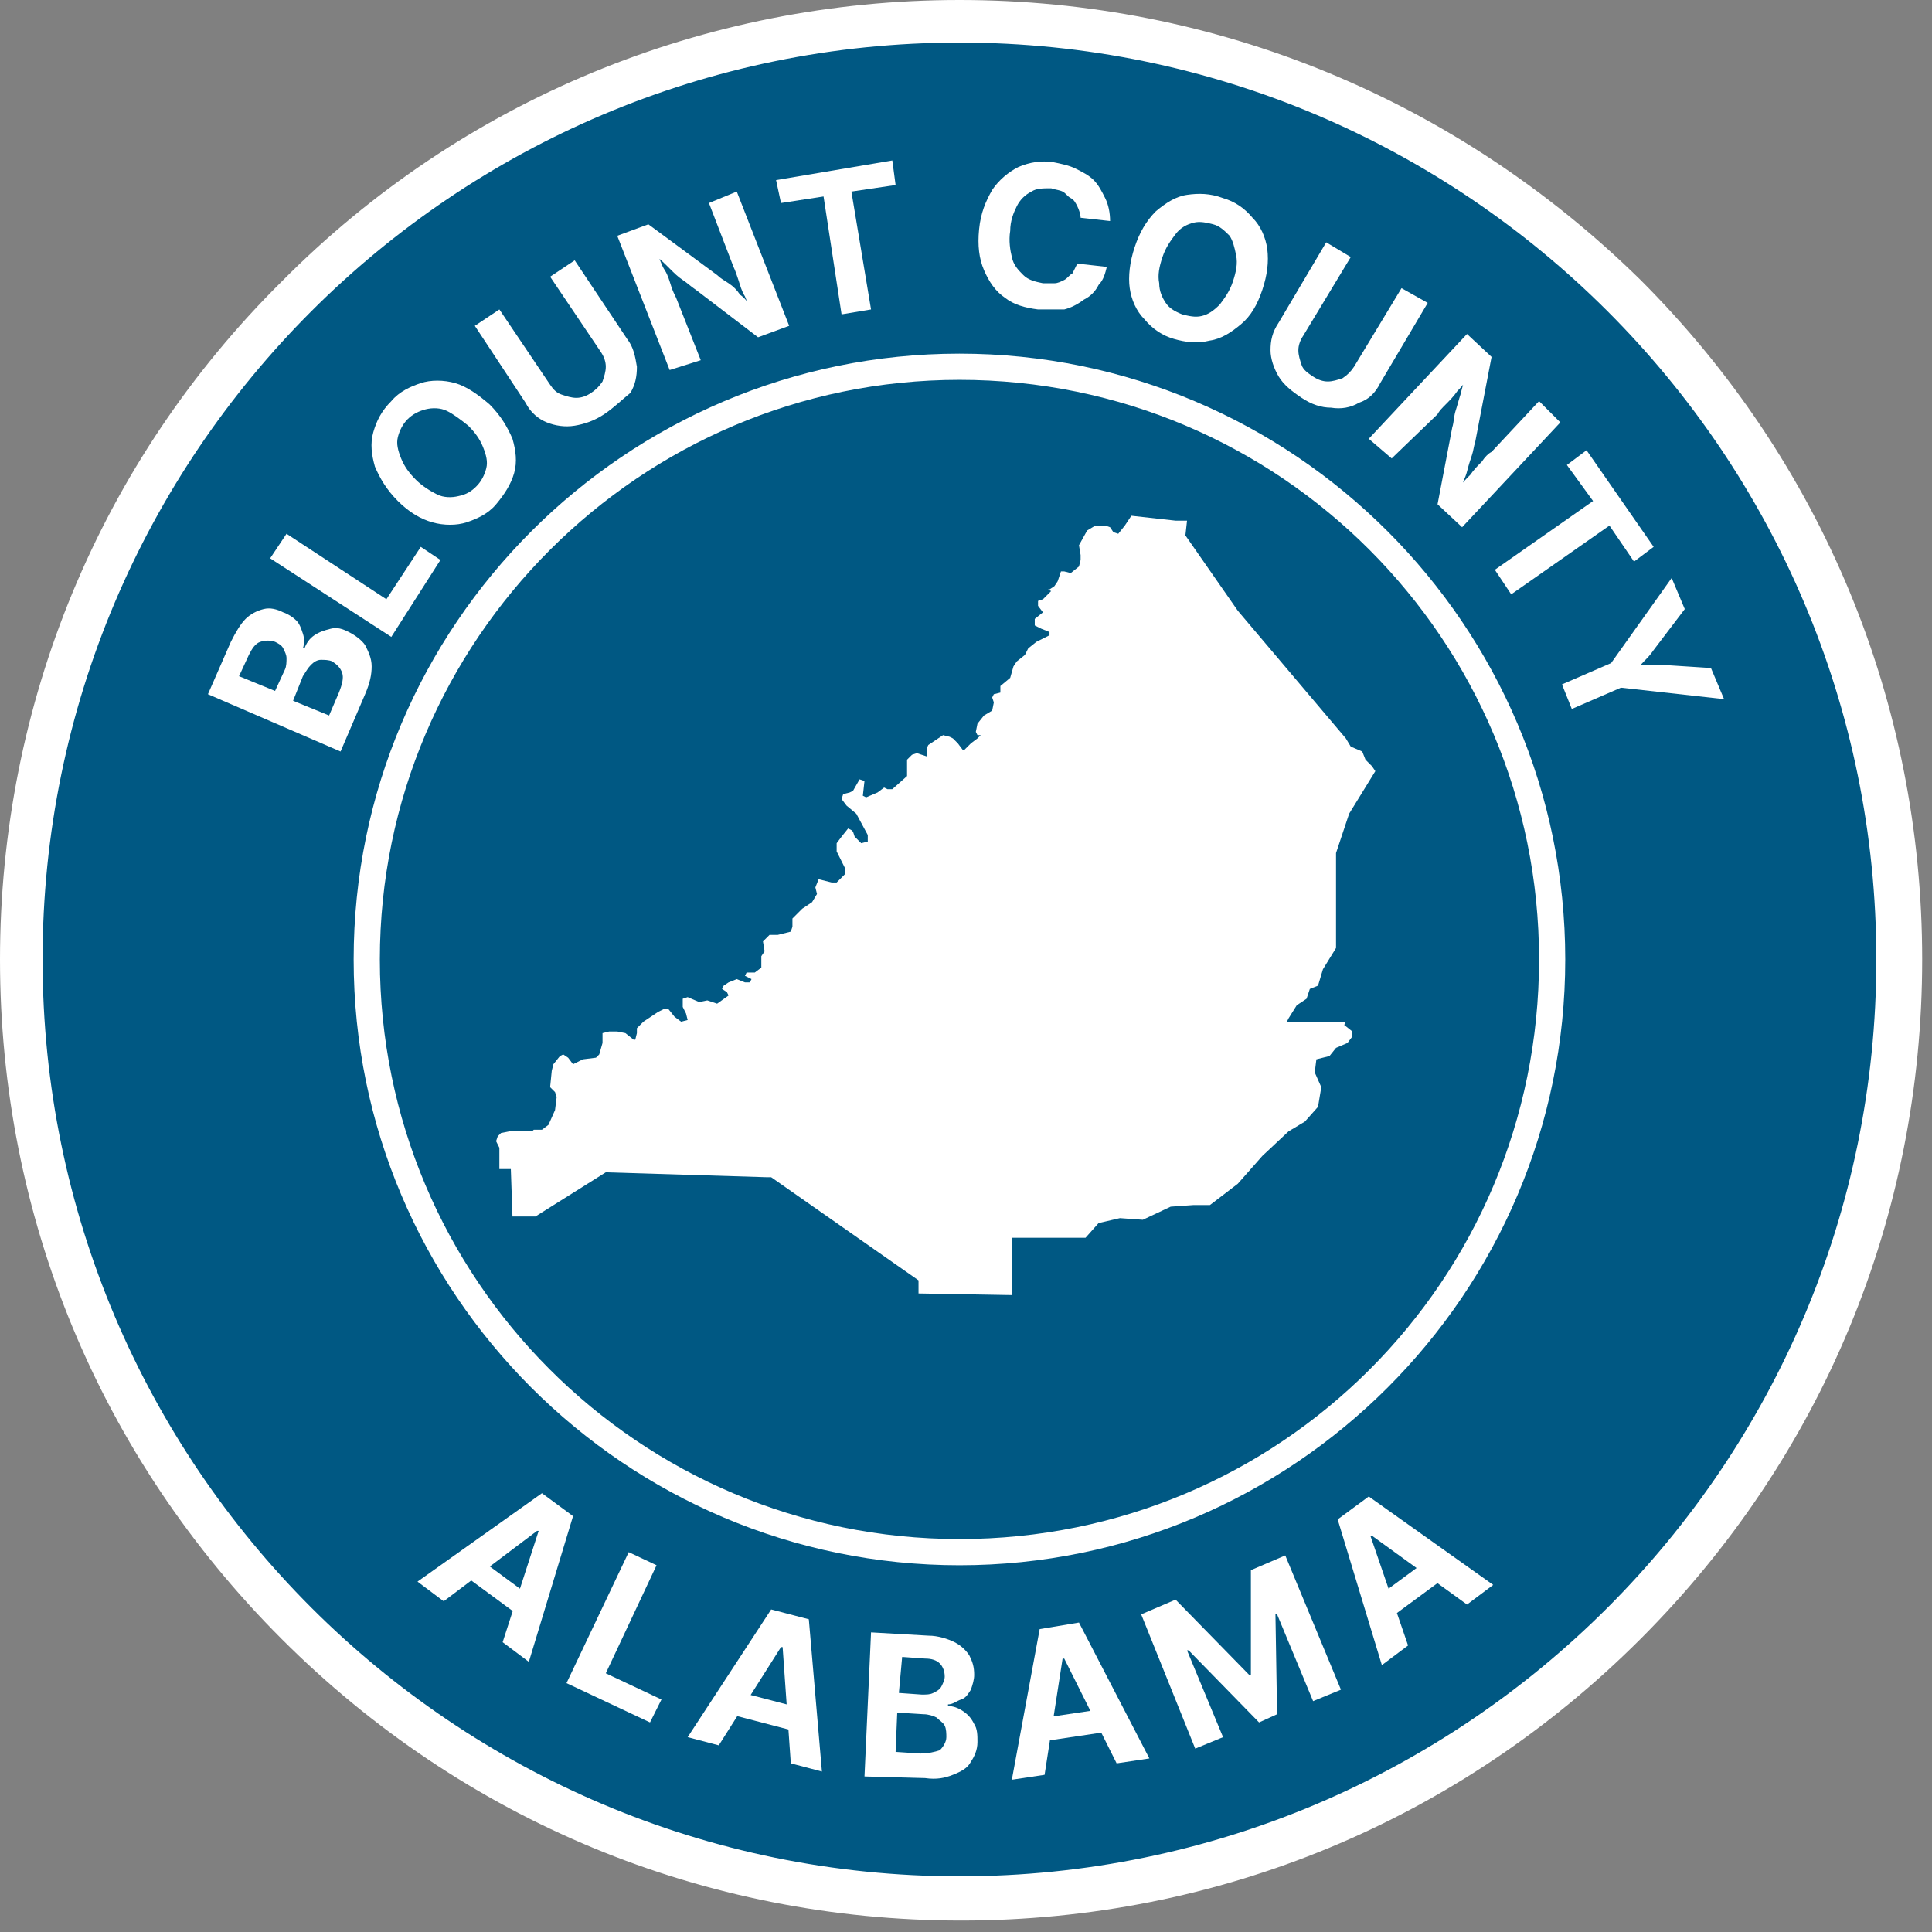
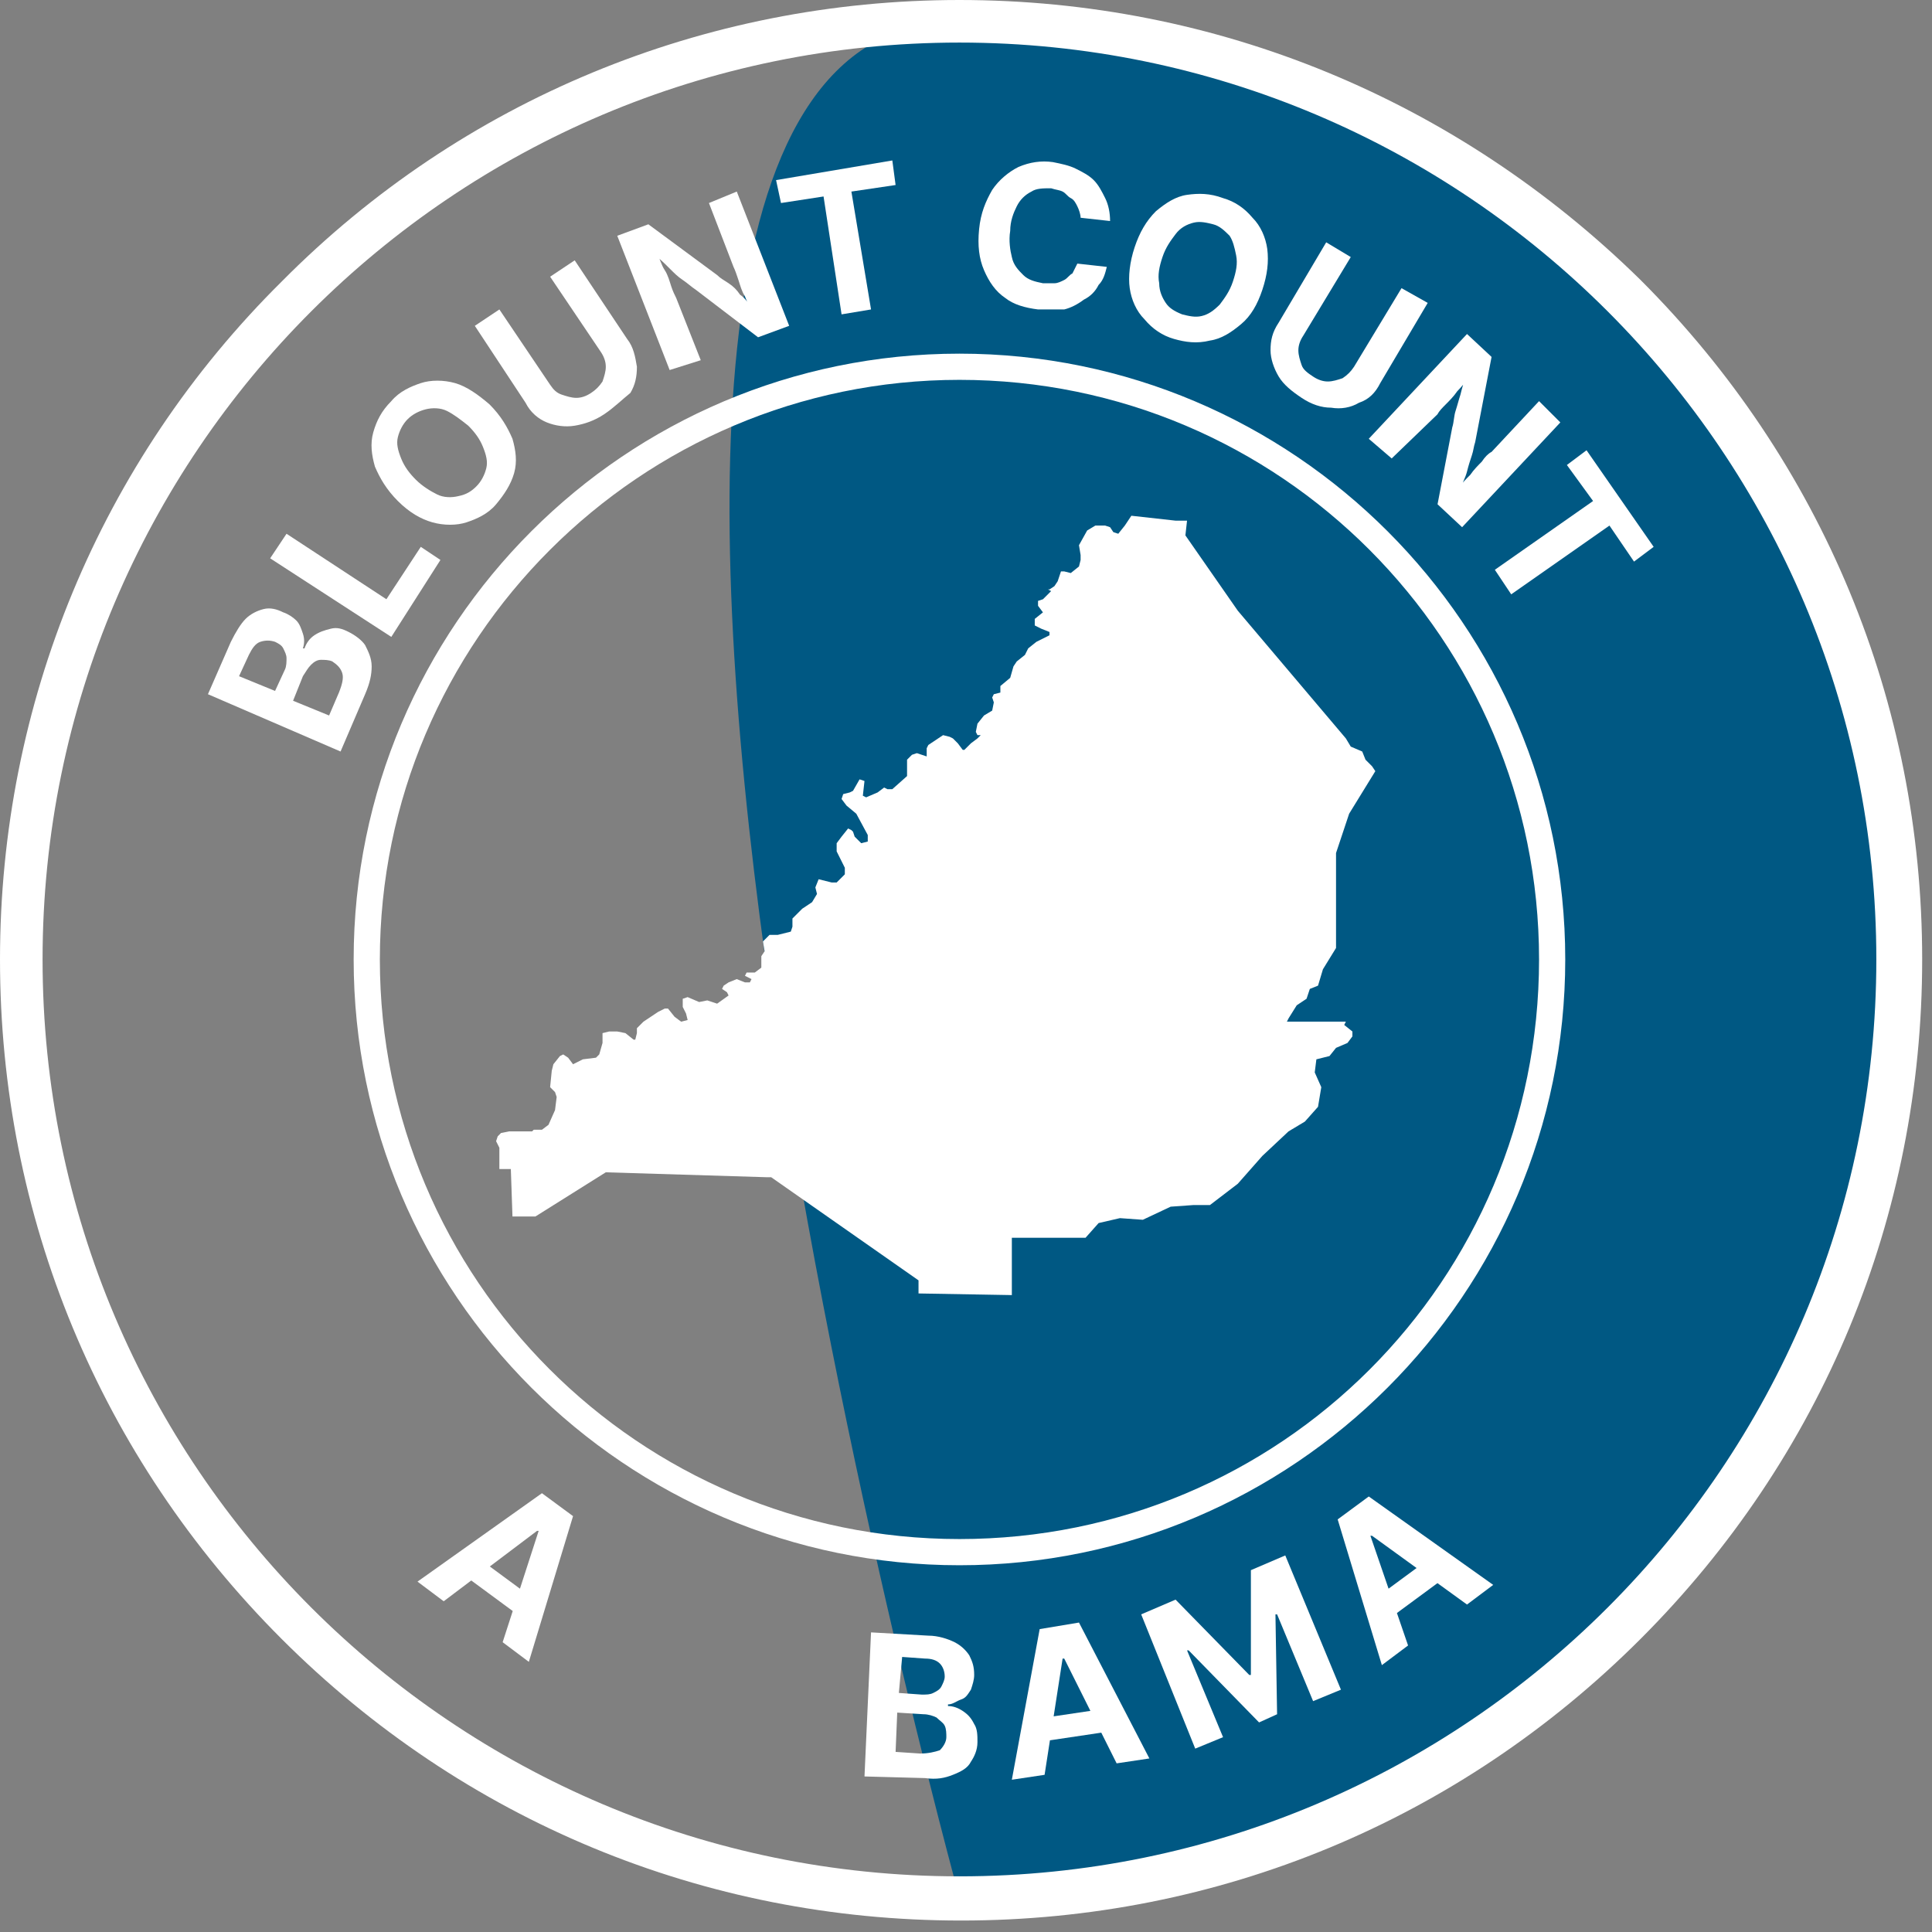
<svg xmlns="http://www.w3.org/2000/svg" version="1.1" id="County_Template_Group" x="0px" y="0px" viewBox="0 0 118 118" style="enable-background:new 0 0 118 118;" xml:space="preserve">
  <rect x="0" y="0" width="118" height="118" fill="#808080" stroke="none" />
  <style type="text/css">
	.st0{fill:#005883;}
	.st1{fill:#FFFFFF;}
</style>
-   <path class="st0" d="M58.6,115.9C27,115.9,1.3,90.2,1.3,58.6S27,1.3,58.6,1.3s57.3,25.7,57.3,57.3S90.2,115.9,58.6,115.9L58.6,115.9  z" />
+   <path class="st0" d="M58.6,115.9S27,1.3,58.6,1.3s57.3,25.7,57.3,57.3S90.2,115.9,58.6,115.9L58.6,115.9  z" />
  <path id="Outer_Border" class="st1" d="M58.6,2.6c30.9,0,56,25.1,56,56c0,30.9-25.1,56-56,56c-30.9,0-56-25.1-56-56  C2.6,27.7,27.7,2.6,58.6,2.6z M58.6,0C43,0,28.2,6.1,17.2,17.2C6.1,28.2,0,43,0,58.6C0,74.3,6.1,89,17.2,100.1  c11.1,11.1,25.8,17.2,41.5,17.2c15.7,0,30.4-6.1,41.5-17.2c11.1-11.1,17.2-25.8,17.2-41.5c0-15.7-6.1-30.4-17.2-41.5  C89,6.1,74.3,0,58.6,0z" />
  <path id="Center_Border" class="st1" d="M58.6,23.2C78.2,23.2,94,39.1,94,58.6C94,78.2,78.2,94,58.6,94c-19.6,0-35.4-15.9-35.4-35.4  C23.2,39.1,39.1,23.2,58.6,23.2z M58.6,21.6c-20.4,0-37,16.6-37,37s16.6,37,37,37s37-16.6,37-37S79,21.6,58.6,21.6z" />
  <g id="Alabama">
    <path class="st1" d="M86,100.5l-1.6,1.2l-2.7-8.9l1.9-1.4l7.6,5.4l-1.6,1.2l-5.8-4.2l-0.1,0L86,100.5L86,100.5z M83.9,97.7l3.8-2.8   l0.9,1.2l-3.8,2.8L83.9,97.7z" />
    <path class="st1" d="M27.1,97.8l-1.6-1.2l7.6-5.4l1.9,1.4l-2.7,8.9l-1.6-1.2l2.2-6.8l-0.1,0L27.1,97.8L27.1,97.8z M29,95l3.8,2.8   L32,98.9l-3.8-2.8L29,95z" />
-     <path class="st1" d="M34.6,102.8l3.8-8l1.7,0.8l-3.1,6.6l3.4,1.6l-0.7,1.4L34.6,102.8z" />
-     <path class="st1" d="M43.9,106.6l-1.9-0.5l5.1-7.8l2.3,0.6l0.8,9.3l-1.9-0.5l-0.5-7.1l-0.1,0L43.9,106.6z M44.6,103.2l4.6,1.2   l-0.4,1.4l-4.6-1.2L44.6,103.2z" />
    <path class="st1" d="M52.8,108.5l0.4-8.8l3.5,0.2c0.6,0,1.2,0.2,1.6,0.4c0.4,0.2,0.7,0.5,0.9,0.8c0.2,0.4,0.3,0.7,0.3,1.2   c0,0.3-0.1,0.6-0.2,0.9c-0.2,0.3-0.3,0.5-0.6,0.6s-0.5,0.3-0.8,0.3v0.1c0.3,0,0.6,0.1,0.9,0.3c0.3,0.2,0.5,0.4,0.7,0.8   c0.2,0.3,0.2,0.7,0.2,1.1c0,0.5-0.2,0.9-0.4,1.2c-0.2,0.4-0.6,0.6-1.1,0.8c-0.5,0.2-1,0.3-1.7,0.2L52.8,108.5L52.8,108.5z    M54.7,107l1.5,0.1c0.5,0,0.9-0.1,1.2-0.2c0.2-0.2,0.4-0.5,0.4-0.8c0-0.2,0-0.5-0.1-0.7c-0.1-0.2-0.3-0.3-0.5-0.5   c-0.2-0.1-0.5-0.2-0.8-0.2l-1.6-0.1L54.7,107z M54.9,103.4l1.4,0.1c0.3,0,0.5,0,0.7-0.1c0.2-0.1,0.4-0.2,0.5-0.4   c0.1-0.2,0.2-0.4,0.2-0.6c0-0.3-0.1-0.6-0.3-0.8c-0.2-0.2-0.5-0.3-0.9-0.3l-1.4-0.1L54.9,103.4L54.9,103.4z" />
    <path class="st1" d="M63.8,108.4l-2,0.3l1.7-9.2l2.4-0.4l4.3,8.3l-2,0.3l-3.2-6.4l-0.1,0L63.8,108.4z M63.2,105l4.7-0.7l0.2,1.4   l-4.7,0.7L63.2,105z" />
    <path class="st1" d="M69.7,98.6l2.1-0.9l4.5,4.6l0.1,0v-6.4l2.1-0.9l3.4,8.2l-1.7,0.7l-2.2-5.3l-0.1,0l0.1,6.1l-1.1,0.5l-4.3-4.4   l-0.1,0l2.2,5.3l-1.7,0.7L69.7,98.6L69.7,98.6z" />
  </g>
  <g id="county_x5F_name">
    <g id="county_x5F_name_00000137846819127598745060000003807368268047565711_">
      <path class="st1" d="M20.8,45.9l-8.1-3.5l1.4-3.2c0.3-0.6,0.6-1.1,0.9-1.4s0.7-0.5,1.1-0.6c0.4-0.1,0.8,0,1.2,0.2    c0.3,0.1,0.6,0.3,0.8,0.5s0.3,0.5,0.4,0.8c0.1,0.3,0.1,0.6,0,0.9l0.1,0c0.1-0.3,0.3-0.6,0.6-0.8s0.6-0.3,1-0.4s0.7,0,1.1,0.2    c0.4,0.2,0.8,0.5,1,0.8c0.2,0.4,0.4,0.8,0.4,1.3c0,0.5-0.1,1-0.4,1.7L20.8,45.9z M16.8,42.2l0.6-1.3c0.1-0.2,0.1-0.5,0.1-0.7    s-0.1-0.4-0.2-0.6c-0.1-0.2-0.3-0.3-0.5-0.4c-0.3-0.1-0.6-0.1-0.9,0c-0.3,0.1-0.5,0.4-0.7,0.8l-0.6,1.3L16.8,42.2z M20.1,43.7    l0.6-1.4c0.2-0.5,0.3-0.9,0.2-1.2c-0.1-0.3-0.3-0.5-0.6-0.7c-0.2-0.1-0.5-0.1-0.7-0.1c-0.2,0-0.4,0.1-0.6,0.3    c-0.2,0.2-0.3,0.4-0.5,0.7l-0.6,1.5L20.1,43.7z" />
      <path class="st1" d="M23.9,38.9l-7.4-4.8l1-1.5l6.1,4l2.1-3.2l1.2,0.8L23.9,38.9z" />
      <path class="st1" d="M30.3,30.8c-0.5,0.6-1.2,0.9-1.8,1.1s-1.4,0.2-2.1,0c-0.7-0.2-1.4-0.6-2.1-1.3c-0.7-0.7-1.1-1.4-1.4-2.1    c-0.2-0.7-0.3-1.4-0.1-2.1s0.5-1.3,1.1-1.9c0.5-0.6,1.2-0.9,1.8-1.1s1.4-0.2,2.1,0c0.7,0.2,1.4,0.7,2.1,1.3    c0.7,0.7,1.1,1.4,1.4,2.1c0.2,0.7,0.3,1.4,0.1,2.1S30.8,30.2,30.3,30.8z M29.1,29.7c0.3-0.3,0.5-0.7,0.6-1.1    c0.1-0.4,0-0.8-0.2-1.3s-0.5-0.9-0.9-1.3c-0.5-0.4-0.9-0.7-1.3-0.9c-0.4-0.2-0.9-0.2-1.3-0.1c-0.4,0.1-0.8,0.3-1.1,0.6    c-0.3,0.3-0.5,0.7-0.6,1.1c-0.1,0.4,0,0.8,0.2,1.3s0.5,0.9,0.9,1.3c0.4,0.4,0.9,0.7,1.3,0.9s0.9,0.2,1.3,0.1    C28.5,30.2,28.8,30,29.1,29.7z" />
      <path class="st1" d="M36.9,25.3c-0.6,0.4-1.2,0.6-1.8,0.7c-0.6,0.1-1.2,0-1.7-0.2s-1-0.6-1.3-1.2L29,19.9l1.5-1l3.1,4.6    c0.2,0.3,0.4,0.5,0.7,0.6c0.3,0.1,0.6,0.2,0.9,0.2c0.3,0,0.6-0.1,0.9-0.3c0.3-0.2,0.5-0.4,0.7-0.7c0.1-0.3,0.2-0.6,0.2-0.9    c0-0.3-0.1-0.6-0.3-0.9l-3.1-4.6l1.5-1l3.2,4.8c0.4,0.5,0.5,1.1,0.6,1.7c0,0.6-0.1,1.1-0.4,1.6C38,24.4,37.5,24.9,36.9,25.3z" />
      <path class="st1" d="M40.9,22.6l-3.2-8.2l1.9-0.7l4.2,3.1c0.2,0.2,0.4,0.3,0.7,0.5s0.5,0.4,0.7,0.7c0.3,0.2,0.5,0.5,0.8,0.9    L45.9,19c-0.1-0.3-0.3-0.6-0.4-0.9c-0.2-0.3-0.3-0.7-0.4-1s-0.2-0.6-0.3-0.8l-1.5-3.9l1.7-0.7l3.2,8.2l-1.9,0.7l-3.8-2.9    c-0.3-0.2-0.5-0.4-0.8-0.6c-0.3-0.2-0.5-0.4-0.8-0.7c-0.3-0.3-0.6-0.6-1-0.9l0.2-0.1c0.2,0.4,0.3,0.8,0.5,1.1s0.3,0.7,0.4,1    s0.2,0.5,0.3,0.7l1.5,3.8L40.9,22.6z" />
      <path class="st1" d="M47.7,12.4L47.4,11l7.1-1.2l0.2,1.5l-2.7,0.4l1.2,7.2l-1.8,0.3L50.3,12L47.7,12.4z" />
      <path class="st1" d="M63.4,18.9c-0.8-0.1-1.5-0.3-2-0.7c-0.6-0.4-1-1-1.3-1.7c-0.3-0.7-0.4-1.5-0.3-2.5c0.1-1,0.4-1.7,0.8-2.4    c0.4-0.6,1-1.1,1.6-1.4c0.7-0.3,1.4-0.4,2.1-0.3c0.5,0.1,1,0.2,1.4,0.4c0.4,0.2,0.8,0.4,1.1,0.7c0.3,0.3,0.5,0.7,0.7,1.1    c0.2,0.4,0.3,0.9,0.3,1.4l-1.8-0.2c0-0.2-0.1-0.5-0.2-0.7c-0.1-0.2-0.2-0.4-0.4-0.5c-0.2-0.1-0.3-0.3-0.5-0.4    c-0.2-0.1-0.4-0.1-0.7-0.2c-0.5,0-0.9,0-1.2,0.2c-0.4,0.2-0.7,0.5-0.9,0.9c-0.2,0.4-0.4,0.9-0.4,1.5c-0.1,0.6,0,1.2,0.1,1.6    c0.1,0.5,0.4,0.8,0.7,1.1c0.3,0.3,0.7,0.4,1.2,0.5c0.3,0,0.5,0,0.7,0s0.4-0.1,0.6-0.2c0.2-0.1,0.3-0.3,0.5-0.4    c0.1-0.2,0.2-0.4,0.3-0.6l1.8,0.2c-0.1,0.4-0.2,0.8-0.5,1.1c-0.2,0.4-0.5,0.7-0.9,0.9c-0.4,0.3-0.8,0.5-1.2,0.6    C64.4,18.9,63.9,18.9,63.4,18.9z" />
      <path class="st1" d="M71.7,20.7c-0.7-0.2-1.3-0.6-1.8-1.2c-0.5-0.5-0.8-1.2-0.9-1.9s0-1.6,0.3-2.5c0.3-0.9,0.7-1.6,1.3-2.2    c0.6-0.5,1.2-0.9,1.9-1c0.7-0.1,1.4-0.1,2.2,0.2c0.7,0.2,1.3,0.6,1.8,1.2c0.5,0.5,0.8,1.2,0.9,1.9c0.1,0.8,0,1.6-0.3,2.5    c-0.3,0.9-0.7,1.6-1.3,2.1c-0.6,0.5-1.2,0.9-1.9,1C73.1,21,72.4,20.9,71.7,20.7z M72.2,19.2c0.4,0.1,0.8,0.2,1.2,0.1    s0.7-0.3,1.1-0.7c0.3-0.4,0.6-0.8,0.8-1.4c0.2-0.6,0.3-1.1,0.2-1.6s-0.2-0.9-0.4-1.2c-0.3-0.3-0.6-0.6-1-0.7    c-0.4-0.1-0.8-0.2-1.2-0.1c-0.4,0.1-0.8,0.3-1.1,0.7c-0.3,0.4-0.6,0.8-0.8,1.4c-0.2,0.6-0.3,1.1-0.2,1.6c0,0.5,0.2,0.9,0.4,1.2    C71.4,18.8,71.7,19,72.2,19.2z" />
      <path class="st1" d="M79.5,24.3c-0.6-0.4-1.1-0.8-1.4-1.3c-0.3-0.5-0.5-1.1-0.5-1.6c0-0.6,0.1-1.1,0.5-1.7l2.9-4.9l1.5,0.9    l-2.9,4.8c-0.2,0.3-0.3,0.6-0.3,0.9c0,0.3,0.1,0.6,0.2,0.9s0.4,0.5,0.7,0.7c0.3,0.2,0.6,0.3,0.9,0.3c0.3,0,0.6-0.1,0.9-0.2    c0.3-0.2,0.5-0.4,0.7-0.7l2.9-4.8l1.6,0.9l-2.9,4.9c-0.3,0.6-0.7,1-1.3,1.2c-0.5,0.3-1.1,0.4-1.7,0.3    C80.7,24.9,80.1,24.7,79.5,24.3z" />
      <path class="st1" d="M83.6,26.8l6-6.4l1.5,1.4l-1,5.2c-0.1,0.3-0.1,0.5-0.2,0.8c-0.1,0.3-0.2,0.6-0.3,1s-0.3,0.7-0.4,1.1l-0.1-0.1    c0.2-0.3,0.4-0.5,0.7-0.8c0.2-0.3,0.5-0.6,0.7-0.8c0.2-0.3,0.4-0.5,0.6-0.6l2.9-3.1l1.3,1.3l-6,6.4l-1.5-1.4l0.9-4.7    c0.1-0.3,0.1-0.7,0.2-1c0.1-0.3,0.2-0.7,0.3-1c0.1-0.4,0.2-0.8,0.4-1.3l0.2,0.2c-0.3,0.3-0.5,0.6-0.8,0.9    c-0.2,0.3-0.5,0.6-0.7,0.8c-0.2,0.2-0.4,0.4-0.5,0.6L85,28L83.6,26.8z" />
      <path class="st1" d="M95.7,28.4l1.2-0.9l4.1,5.9l-1.2,0.9l-1.5-2.2l-6,4.2l-1-1.5l6-4.2L95.7,28.4z" />
-       <path class="st1" d="M95.4,41.8l3-1.3l3.7-5.2l0.8,1.9l-1.9,2.5c-0.2,0.3-0.4,0.5-0.6,0.7c-0.2,0.2-0.4,0.5-0.7,0.7l-0.2-0.4    c0.4,0,0.7-0.1,1-0.1c0.3,0,0.6,0,0.9,0l3.1,0.2l0.8,1.9l-6.3-0.7l-3,1.3L95.4,41.8z" />
    </g>
  </g>
  <g id="Alabama_Counties">
    <path id="Blount" class="st1" d="M71.8,31.8l0.7,0l-0.1,0.9l3.2,4.6l6.6,7.8l0.3,0.5l0.7,0.3l0.2,0.5l0.4,0.4l0.2,0.3l-1.6,2.6   l-0.8,2.4l0,0.9l0,4.9l-0.8,1.3l-0.3,1L80,60.4L79.8,61l-0.6,0.4l-0.5,0.8l-0.1,0.2l3.6,0l-0.1,0.2l0.5,0.4l0,0.3l-0.3,0.4L81.6,64   l-0.4,0.5l-0.8,0.2l-0.1,0.8l0.4,0.9l-0.2,1.2l-0.8,0.9l-1,0.6l-1.6,1.5l-1.5,1.7l-1.7,1.3l-1,0l-1.4,0.1l-1.7,0.8l-1.4-0.1   l-1.3,0.3l-0.8,0.9l-4.5,0l0,3.5L56.1,79l0-0.3l0-0.5l-9-6.3h-0.3l-9.8-0.3l-4.3,2.7l-1.4,0l-0.1-2.9l-0.7,0v-1.3l-0.2-0.4l0.1-0.3   l0.2-0.2l0.5-0.1l0.4,0h0.5l0.4,0l0.1,0l0.1-0.1l0.5,0l0.4-0.3l0.4-0.9l0.1-0.8l-0.1-0.3l-0.3-0.3l0.1-1l0.1-0.4l0.4-0.5l0.2-0.1   l0.3,0.2L35,65l0.6-0.3l0.8-0.1l0.2-0.2l0.2-0.7l0-0.4l0-0.2l0.4-0.1h0.5l0.5,0.1l0.5,0.4l0.1,0l0.1-0.4l0-0.3l0.4-0.4l0.9-0.6   l0.4-0.2l0.2,0l0.4,0.5l0.4,0.3l0.4-0.1l-0.1-0.4l-0.2-0.4l0-0.5l0.3-0.1l0.7,0.3l0.5-0.1l0.6,0.2l0.7-0.5l-0.1-0.2l-0.3-0.2   l0.1-0.2l0.3-0.2l0.5-0.2l0.5,0.2l0.3,0l0.1-0.2l-0.4-0.2l0.1-0.2l0.5,0l0.4-0.3v-0.7l0.2-0.3l-0.1-0.6l0.2-0.2l0.2-0.2l0.5,0   l0.4-0.1l0.4-0.1l0.1-0.3l0-0.5l0.2-0.2l0.4-0.4l0.6-0.4l0.3-0.5l-0.1-0.4l0.2-0.5l0.4,0.1l0.4,0.1h0.3l0.5-0.5l0-0.4L51.1,52v-0.5   l0.3-0.4l0.4-0.5l0.2,0.1l0.1,0.1l0.1,0.3l0.4,0.4l0.4-0.1L53,51l-0.7-1.3l-0.6-0.5l-0.3-0.4l0.1-0.3l0.4-0.1l0.2-0.1l0.4-0.7   l0.3,0.1l-0.1,0.9l0.2,0.1l0.7-0.3l0.4-0.3l0.2,0.1l0.3,0l0.9-0.8v-1l0.3-0.3l0.3-0.1l0.6,0.2v-0.5l0.1-0.2l0.9-0.6L58,45l0.2,0.1   l0.3,0.3l0.3,0.4h0.1l0.4-0.4l0.4-0.3l0.2-0.2l-0.2,0l-0.1-0.2l0.1-0.5l0.4-0.5l0.5-0.3l0.1-0.5l-0.1-0.3l0.1-0.2l0.4-0.1l0-0.4   l0.6-0.5l0.2-0.7l0.2-0.3l0.5-0.4l0.2-0.4l0.5-0.4l0.8-0.4l0-0.2l-0.5-0.2l-0.4-0.2v-0.4l0.5-0.4l-0.3-0.4l0-0.3l0.3-0.1l0.5-0.5   l-0.2-0.1L64.1,36l0.3-0.2l0.2-0.3l0.2-0.6H65l0.4,0.1l0.5-0.4l0.1-0.4l0-0.3l-0.1-0.6l0.5-0.9l0.5-0.3l0.6,0l0.3,0.1l0.2,0.3   l0.3,0.1l0.4-0.5l0.4-0.6L71.8,31.8L71.8,31.8z" />
  </g>
</svg>